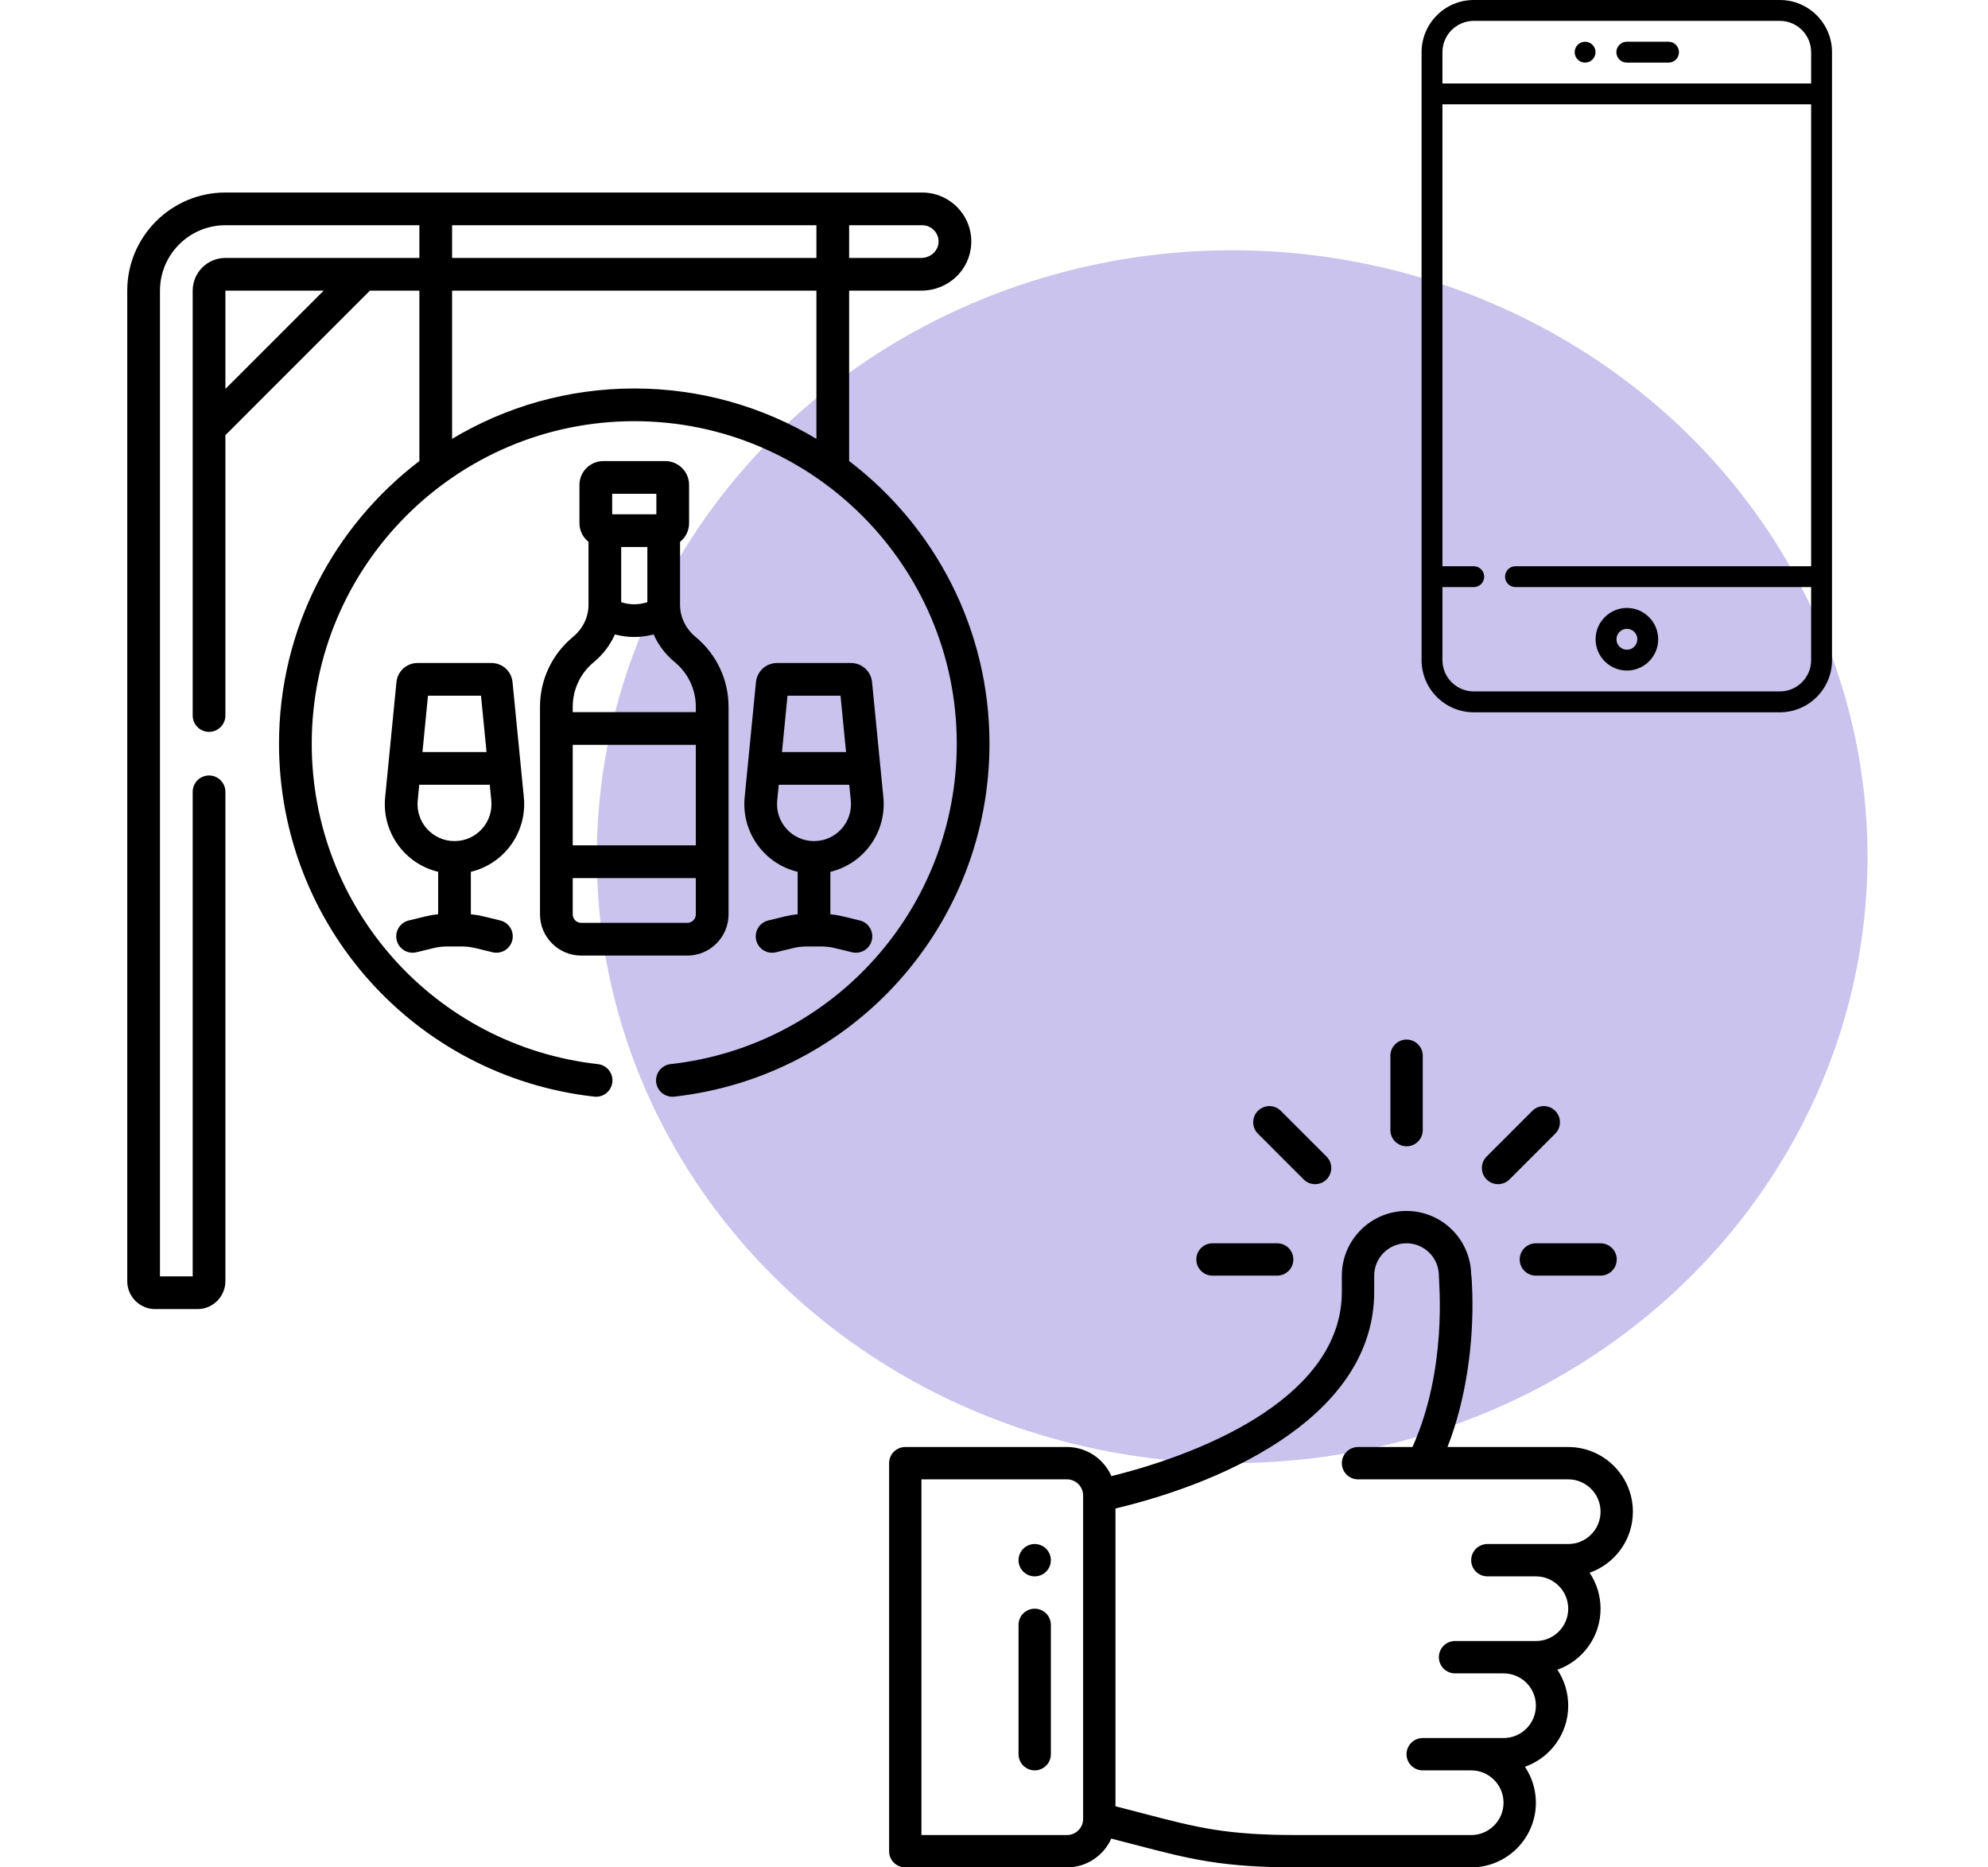
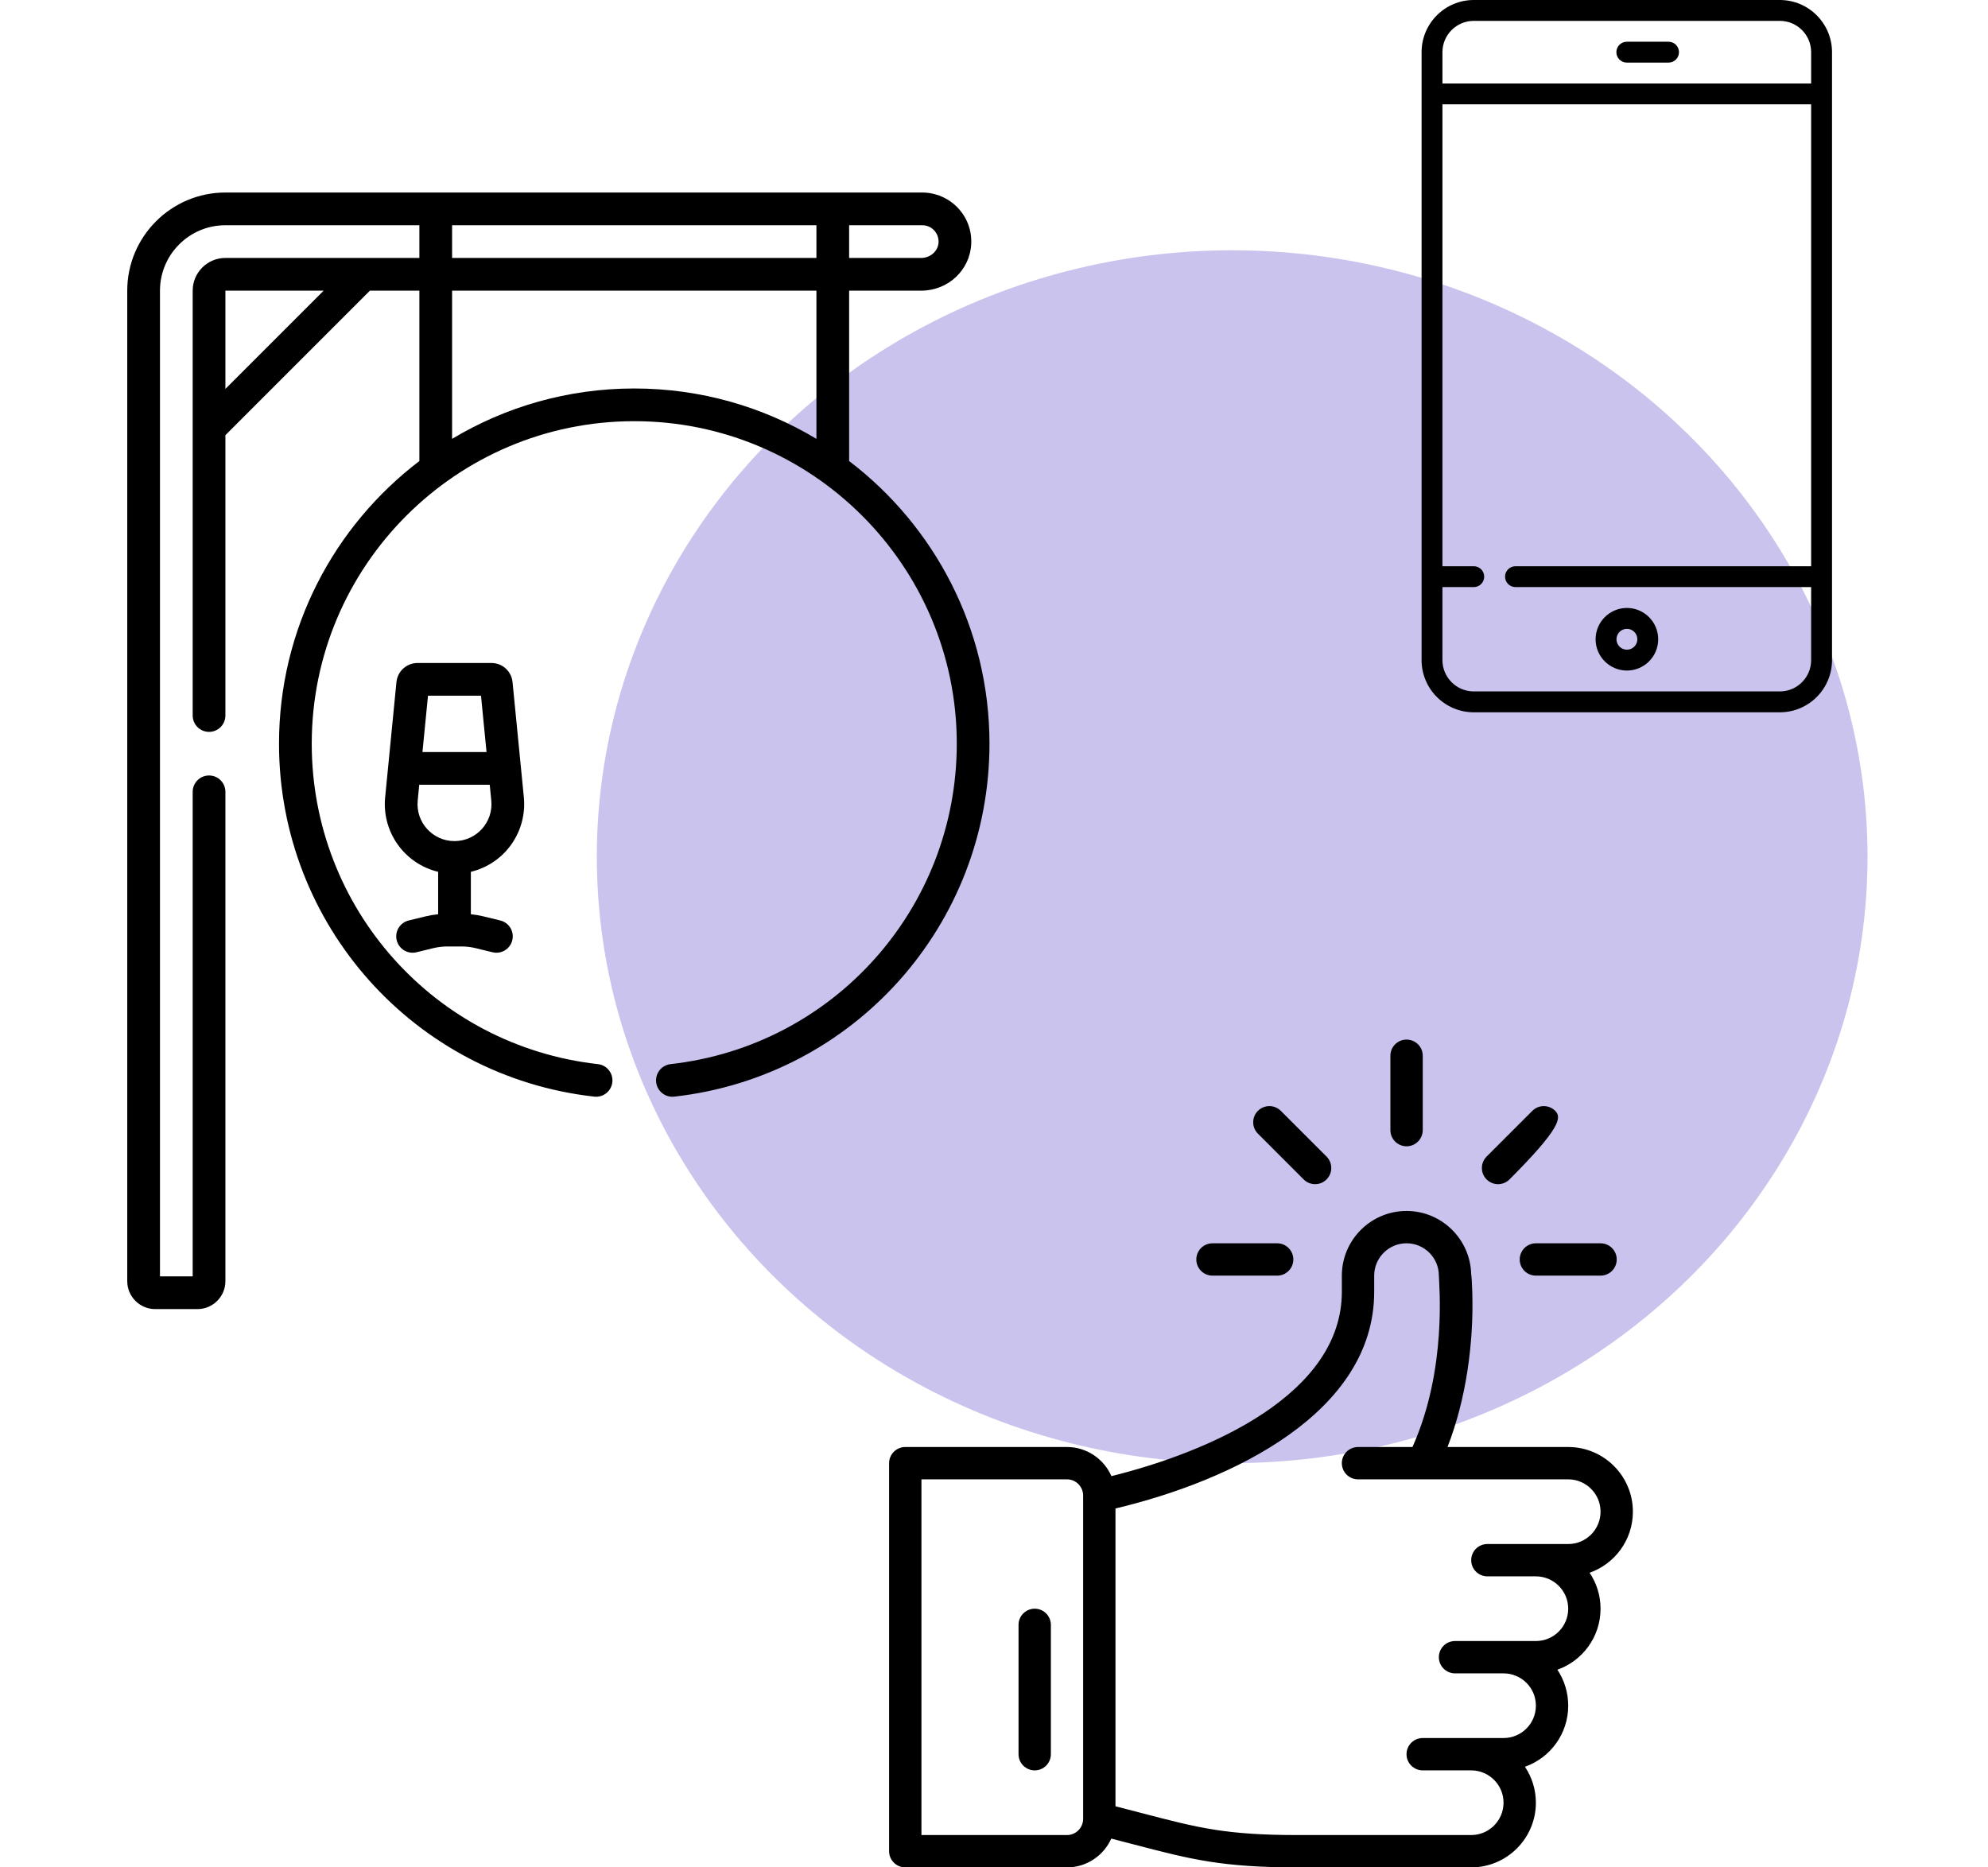
<svg xmlns="http://www.w3.org/2000/svg" width="132" height="124" viewBox="0 0 132 124" fill="none">
  <ellipse cx="81.814" cy="56.887" rx="42.186" ry="40.268" fill="#C9C3ED" />
  <g clip-path="url(#clip0)">
-     <path d="M38.045 42.292C36.654 43.44 35.855 45.132 35.855 46.935V60.716C35.855 62.225 37.083 63.453 38.592 63.453H45.637C47.146 63.453 48.374 62.225 48.374 60.716C48.374 59.016 48.374 48.475 48.374 46.935C48.374 45.132 47.576 43.44 46.184 42.292C46.184 42.292 46.184 42.292 46.184 42.292C45.502 41.729 45.155 40.941 45.155 40.172V35.979C45.519 35.689 45.754 35.243 45.754 34.742V32.198C45.754 31.326 45.045 30.618 44.174 30.618H40.056C39.184 30.618 38.475 31.327 38.475 32.198V34.742C38.475 35.243 38.71 35.689 39.075 35.979V40.172C39.075 40.947 38.723 41.733 38.045 42.292ZM46.202 56.135H38.028V49.46H46.202V56.135ZM45.637 61.281H38.592C38.281 61.281 38.028 61.027 38.028 60.716V58.307H46.202V60.716C46.202 61.027 45.949 61.281 45.637 61.281ZM46.202 46.935V47.288H38.028V46.935C38.028 45.783 38.538 44.701 39.428 43.967C40.044 43.459 40.519 42.827 40.829 42.128C41.69 42.352 42.512 42.359 43.401 42.128C43.711 42.828 44.185 43.459 44.802 43.967C45.692 44.702 46.202 45.783 46.202 46.935ZM42.983 39.989C42.406 40.167 41.856 40.178 41.247 39.989V36.322H42.983V39.989ZM40.648 32.79H43.582V34.15H40.648V32.79Z" fill="black" />
-     <path d="M58.654 52.944L57.903 45.297C57.832 44.572 57.229 44.025 56.501 44.025H51.597C50.869 44.025 50.266 44.572 50.195 45.297C50.108 46.174 49.53 52.065 49.444 52.944C49.222 55.203 50.682 57.339 52.963 57.892V60.709C52.683 60.737 52.405 60.782 52.132 60.849L51.01 61.122C50.427 61.264 50.069 61.851 50.211 62.434C50.352 63.017 50.94 63.375 51.523 63.233L52.646 62.96C52.949 62.886 53.261 62.848 53.573 62.848H54.524C54.837 62.848 55.149 62.886 55.452 62.96L56.575 63.233C57.158 63.374 57.745 63.017 57.887 62.434C58.029 61.851 57.671 61.264 57.088 61.122L55.966 60.849C55.693 60.782 55.415 60.737 55.135 60.709V57.892C57.417 57.339 58.875 55.202 58.654 52.944ZM54.049 55.851C52.598 55.851 51.464 54.604 51.606 53.156L51.709 52.11H56.389L56.492 53.156C56.634 54.6 55.504 55.851 54.049 55.851ZM55.809 46.198L56.176 49.938H51.922L52.289 46.198H55.809Z" fill="black" />
    <path d="M34.783 52.944L34.032 45.298C33.962 44.572 33.359 44.025 32.63 44.025H27.726C26.998 44.025 26.395 44.572 26.323 45.297L25.772 50.918L25.573 52.944C25.351 55.203 26.811 57.339 29.092 57.891V60.709C28.812 60.737 28.534 60.782 28.261 60.849L27.139 61.122C26.556 61.263 26.198 61.851 26.34 62.434C26.481 63.017 27.069 63.374 27.652 63.233L28.774 62.959C29.078 62.886 29.39 62.848 29.702 62.848H30.653C30.965 62.848 31.278 62.886 31.581 62.96L32.704 63.233C33.287 63.374 33.874 63.016 34.016 62.434C34.157 61.851 33.8 61.264 33.217 61.122L32.094 60.849C31.821 60.782 31.544 60.737 31.264 60.709V57.891C33.546 57.339 35.004 55.202 34.783 52.944ZM31.938 46.198L32.305 49.938H28.051L28.418 46.198H31.938ZM27.735 53.156L27.837 52.11H32.518L32.621 53.156C32.763 54.6 31.633 55.851 30.178 55.851C28.726 55.851 27.593 54.604 27.735 53.156Z" fill="black" />
    <path d="M61.172 19.3C62.95 19.3 64.406 17.938 64.488 16.198C64.531 15.298 64.212 14.444 63.591 13.793C62.979 13.152 62.12 12.784 61.234 12.784H14.966C11.373 12.784 8.449 15.707 8.449 19.3V85.073C8.449 86.096 9.281 86.928 10.304 86.928H13.111C14.134 86.928 14.966 86.096 14.966 85.073V52.58C14.966 51.98 14.48 51.494 13.88 51.494C13.28 51.494 12.794 51.98 12.794 52.58V84.756H10.622V19.3C10.622 16.905 12.57 14.956 14.966 14.956H27.846V17.128C26.316 17.128 16.495 17.128 14.966 17.128C13.768 17.128 12.794 18.102 12.794 19.3V47.512C12.794 48.112 13.28 48.598 13.88 48.598C14.48 48.598 14.966 48.112 14.966 47.512V28.897L24.562 19.3H27.846V30.614C22.186 34.927 18.526 41.735 18.526 49.383C18.526 61.406 27.525 71.482 39.458 72.82C40.057 72.887 40.592 72.457 40.658 71.862C40.725 71.265 40.296 70.728 39.7 70.661C28.867 69.447 20.699 60.299 20.699 49.383C20.699 37.575 30.305 27.968 42.113 27.968C53.921 27.968 63.528 37.575 63.528 49.383C63.528 60.299 55.359 69.447 44.526 70.661C43.93 70.728 43.501 71.265 43.568 71.862C43.63 72.416 44.1 72.827 44.646 72.827C44.686 72.827 44.727 72.824 44.769 72.82C56.701 71.482 65.7 61.406 65.7 49.383C65.7 41.735 62.04 34.927 56.381 30.614V19.3H61.172ZM14.966 25.825V19.3H21.49L14.966 25.825ZM62.02 15.292C62.227 15.509 62.333 15.795 62.318 16.096C62.292 16.665 61.778 17.128 61.172 17.128H56.381V14.956H61.234C61.533 14.956 61.813 15.075 62.02 15.292ZM30.018 14.956H54.209V17.128H30.018V14.956ZM54.209 29.141C50.67 27.018 46.532 25.796 42.113 25.796C37.695 25.796 33.557 27.018 30.018 29.141V19.3H54.209V29.141Z" fill="black" />
  </g>
  <g clip-path="url(#clip1)">
    <path d="M118.179 0H97.855C95.945 0 94.391 1.554 94.391 3.464V43.835C94.391 45.745 95.945 47.299 97.855 47.299H118.179C120.089 47.299 121.643 45.745 121.643 43.835V3.464C121.643 1.554 120.089 0 118.179 0ZM120.257 37.599H100.626C100.244 37.599 99.933 37.909 99.933 38.292C99.933 38.675 100.244 38.985 100.626 38.985H120.257V43.835C120.257 44.981 119.325 45.913 118.179 45.913H97.855C96.709 45.913 95.776 44.981 95.776 43.835V38.985H97.855C98.237 38.985 98.548 38.675 98.548 38.292C98.548 37.909 98.237 37.599 97.855 37.599H95.776V6.929H120.257V37.599ZM120.257 5.543H95.776V3.464C95.776 2.318 96.709 1.386 97.855 1.386H118.179C119.325 1.386 120.257 2.318 120.257 3.464V5.543Z" fill="black" />
    <path d="M110.788 2.771H108.017C107.634 2.771 107.324 3.082 107.324 3.464C107.324 3.847 107.634 4.157 108.017 4.157H110.788C111.171 4.157 111.481 3.847 111.481 3.464C111.481 3.082 111.171 2.771 110.788 2.771Z" fill="black" />
    <path d="M108.024 40.37C106.878 40.37 105.945 41.303 105.945 42.449C105.945 43.595 106.878 44.527 108.024 44.527C109.17 44.527 110.102 43.595 110.102 42.449C110.102 41.303 109.17 40.37 108.024 40.37ZM108.024 43.142C107.642 43.142 107.331 42.831 107.331 42.449C107.331 42.067 107.642 41.756 108.024 41.756C108.406 41.756 108.717 42.067 108.717 42.449C108.717 42.831 108.406 43.142 108.024 43.142Z" fill="black" />
-     <path d="M105.248 4.157C105.63 4.157 105.94 3.847 105.94 3.464C105.94 3.082 105.63 2.771 105.248 2.771C104.865 2.771 104.555 3.082 104.555 3.464C104.555 3.847 104.865 4.157 105.248 4.157Z" fill="black" />
  </g>
  <g clip-path="url(#clip2)">
    <path d="M93.394 69.031C92.801 69.031 92.32 69.511 92.32 70.104V75.043C92.32 75.636 92.801 76.117 93.394 76.117C93.987 76.117 94.468 75.636 94.468 75.043V70.104C94.468 69.511 93.987 69.031 93.394 69.031Z" fill="black" />
-     <path d="M68.703 102.528C68.11 102.528 67.629 103.009 67.629 103.601C67.629 104.194 68.11 104.675 68.703 104.675C69.295 104.675 69.776 104.194 69.776 103.601C69.776 103.009 69.295 102.528 68.703 102.528Z" fill="black" />
    <path d="M108.421 100.38C108.421 98.012 106.495 96.086 104.127 96.086H96.112C97.353 92.908 97.855 89.167 97.758 85.837C97.74 85.201 97.716 84.834 97.683 84.602C97.627 82.283 95.722 80.411 93.391 80.411C91.023 80.411 89.096 82.338 89.096 84.706V85.779C89.096 92.569 80.377 96.385 73.797 98.02C73.299 96.883 72.164 96.086 70.845 96.086H60.109C59.516 96.086 59.035 96.567 59.035 97.159V122.926C59.035 123.519 59.516 124 60.109 124H70.845C72.155 124 73.284 123.213 73.787 122.088C74.332 122.228 74.837 122.36 75.304 122.482C79.053 123.461 81.118 124 86.14 124H97.685C100.053 124 101.98 122.073 101.98 119.705C101.98 118.822 101.712 118.001 101.253 117.318C102.911 116.738 104.127 115.153 104.127 113.264C104.127 112.384 103.865 111.56 103.408 110.874C105.059 110.293 106.274 108.712 106.274 106.822C106.274 105.939 106.006 105.118 105.547 104.435C107.206 103.854 108.421 102.27 108.421 100.38ZM71.918 120.779C71.918 121.371 71.437 121.853 70.845 121.853H61.182V98.233H70.845C71.437 98.233 71.918 98.715 71.918 99.307V120.779ZM104.127 102.528C101.824 102.528 101.275 102.528 98.759 102.528C98.166 102.528 97.685 103.008 97.685 103.601C97.685 104.194 98.166 104.675 98.759 104.675H101.98C103.164 104.675 104.127 105.638 104.127 106.822C104.127 108.008 103.166 108.969 101.98 108.969H96.612C96.019 108.969 95.538 109.45 95.538 110.043C95.538 110.636 96.019 111.117 96.612 111.117H99.832C101.002 111.117 101.98 112.051 101.98 113.264C101.98 114.45 101.018 115.411 99.832 115.411C97.53 115.411 96.981 115.411 94.464 115.411C93.872 115.411 93.391 115.892 93.391 116.485C93.391 117.077 93.872 117.558 94.464 117.558H97.685C98.869 117.558 99.832 118.521 99.832 119.705C99.832 120.889 98.869 121.853 97.685 121.853H86.14C81.394 121.853 79.54 121.369 75.847 120.404C75.306 120.263 74.713 120.108 74.066 119.943V100.168C81.835 98.318 91.244 93.8 91.244 85.779V84.706C91.244 83.522 92.207 82.558 93.391 82.558C94.573 82.558 95.536 83.52 95.538 84.702V84.706C95.538 85.172 96.12 90.898 93.785 96.086H90.17C89.577 96.086 89.096 96.567 89.096 97.159C89.096 97.752 89.577 98.233 90.17 98.233C90.92 98.233 102.903 98.233 104.127 98.233C105.311 98.233 106.274 99.196 106.274 100.38C106.274 101.566 105.313 102.528 104.127 102.528Z" fill="black" />
    <path d="M68.703 106.822C68.11 106.822 67.629 107.303 67.629 107.896V116.485C67.629 117.078 68.11 117.558 68.703 117.558C69.295 117.558 69.776 117.078 69.776 116.485V107.896C69.776 107.303 69.295 106.822 68.703 106.822Z" fill="black" />
    <path d="M84.802 82.559H80.507C79.914 82.559 79.434 83.039 79.434 83.632C79.434 84.225 79.914 84.706 80.507 84.706H84.802C85.394 84.706 85.875 84.225 85.875 83.632C85.875 83.039 85.394 82.559 84.802 82.559Z" fill="black" />
    <path d="M106.274 82.559H101.98C101.387 82.559 100.906 83.039 100.906 83.632C100.906 84.225 101.387 84.706 101.98 84.706H106.274C106.867 84.706 107.348 84.225 107.348 83.632C107.348 83.039 106.867 82.559 106.274 82.559Z" fill="black" />
-     <path d="M103.263 73.763C102.844 73.344 102.165 73.344 101.745 73.763L98.709 76.799C98.29 77.218 98.29 77.898 98.709 78.318C99.128 78.737 99.808 78.737 100.227 78.318L103.263 75.281C103.683 74.862 103.683 74.182 103.263 73.763Z" fill="black" />
+     <path d="M103.263 73.763C102.844 73.344 102.165 73.344 101.745 73.763L98.709 76.799C98.29 77.218 98.29 77.898 98.709 78.318C99.128 78.737 99.808 78.737 100.227 78.318C103.683 74.862 103.683 74.182 103.263 73.763Z" fill="black" />
    <path d="M88.08 76.799L85.044 73.763C84.624 73.344 83.945 73.344 83.525 73.763C83.106 74.182 83.106 74.862 83.525 75.281L86.561 78.318C86.981 78.737 87.66 78.737 88.08 78.318C88.499 77.898 88.499 77.219 88.08 76.799Z" fill="black" />
  </g>
  <defs>
    <clipPath id="clip0">
      <rect width="74.144" height="74.144" fill="white" transform="translate(0 12.784)" />
    </clipPath>
    <clipPath id="clip1">
      <rect width="47.299" height="47.299" fill="white" transform="translate(84.371)" />
    </clipPath>
    <clipPath id="clip2">
      <rect width="54.969" height="54.969" fill="white" transform="translate(56.246 69.031)" />
    </clipPath>
  </defs>
</svg>